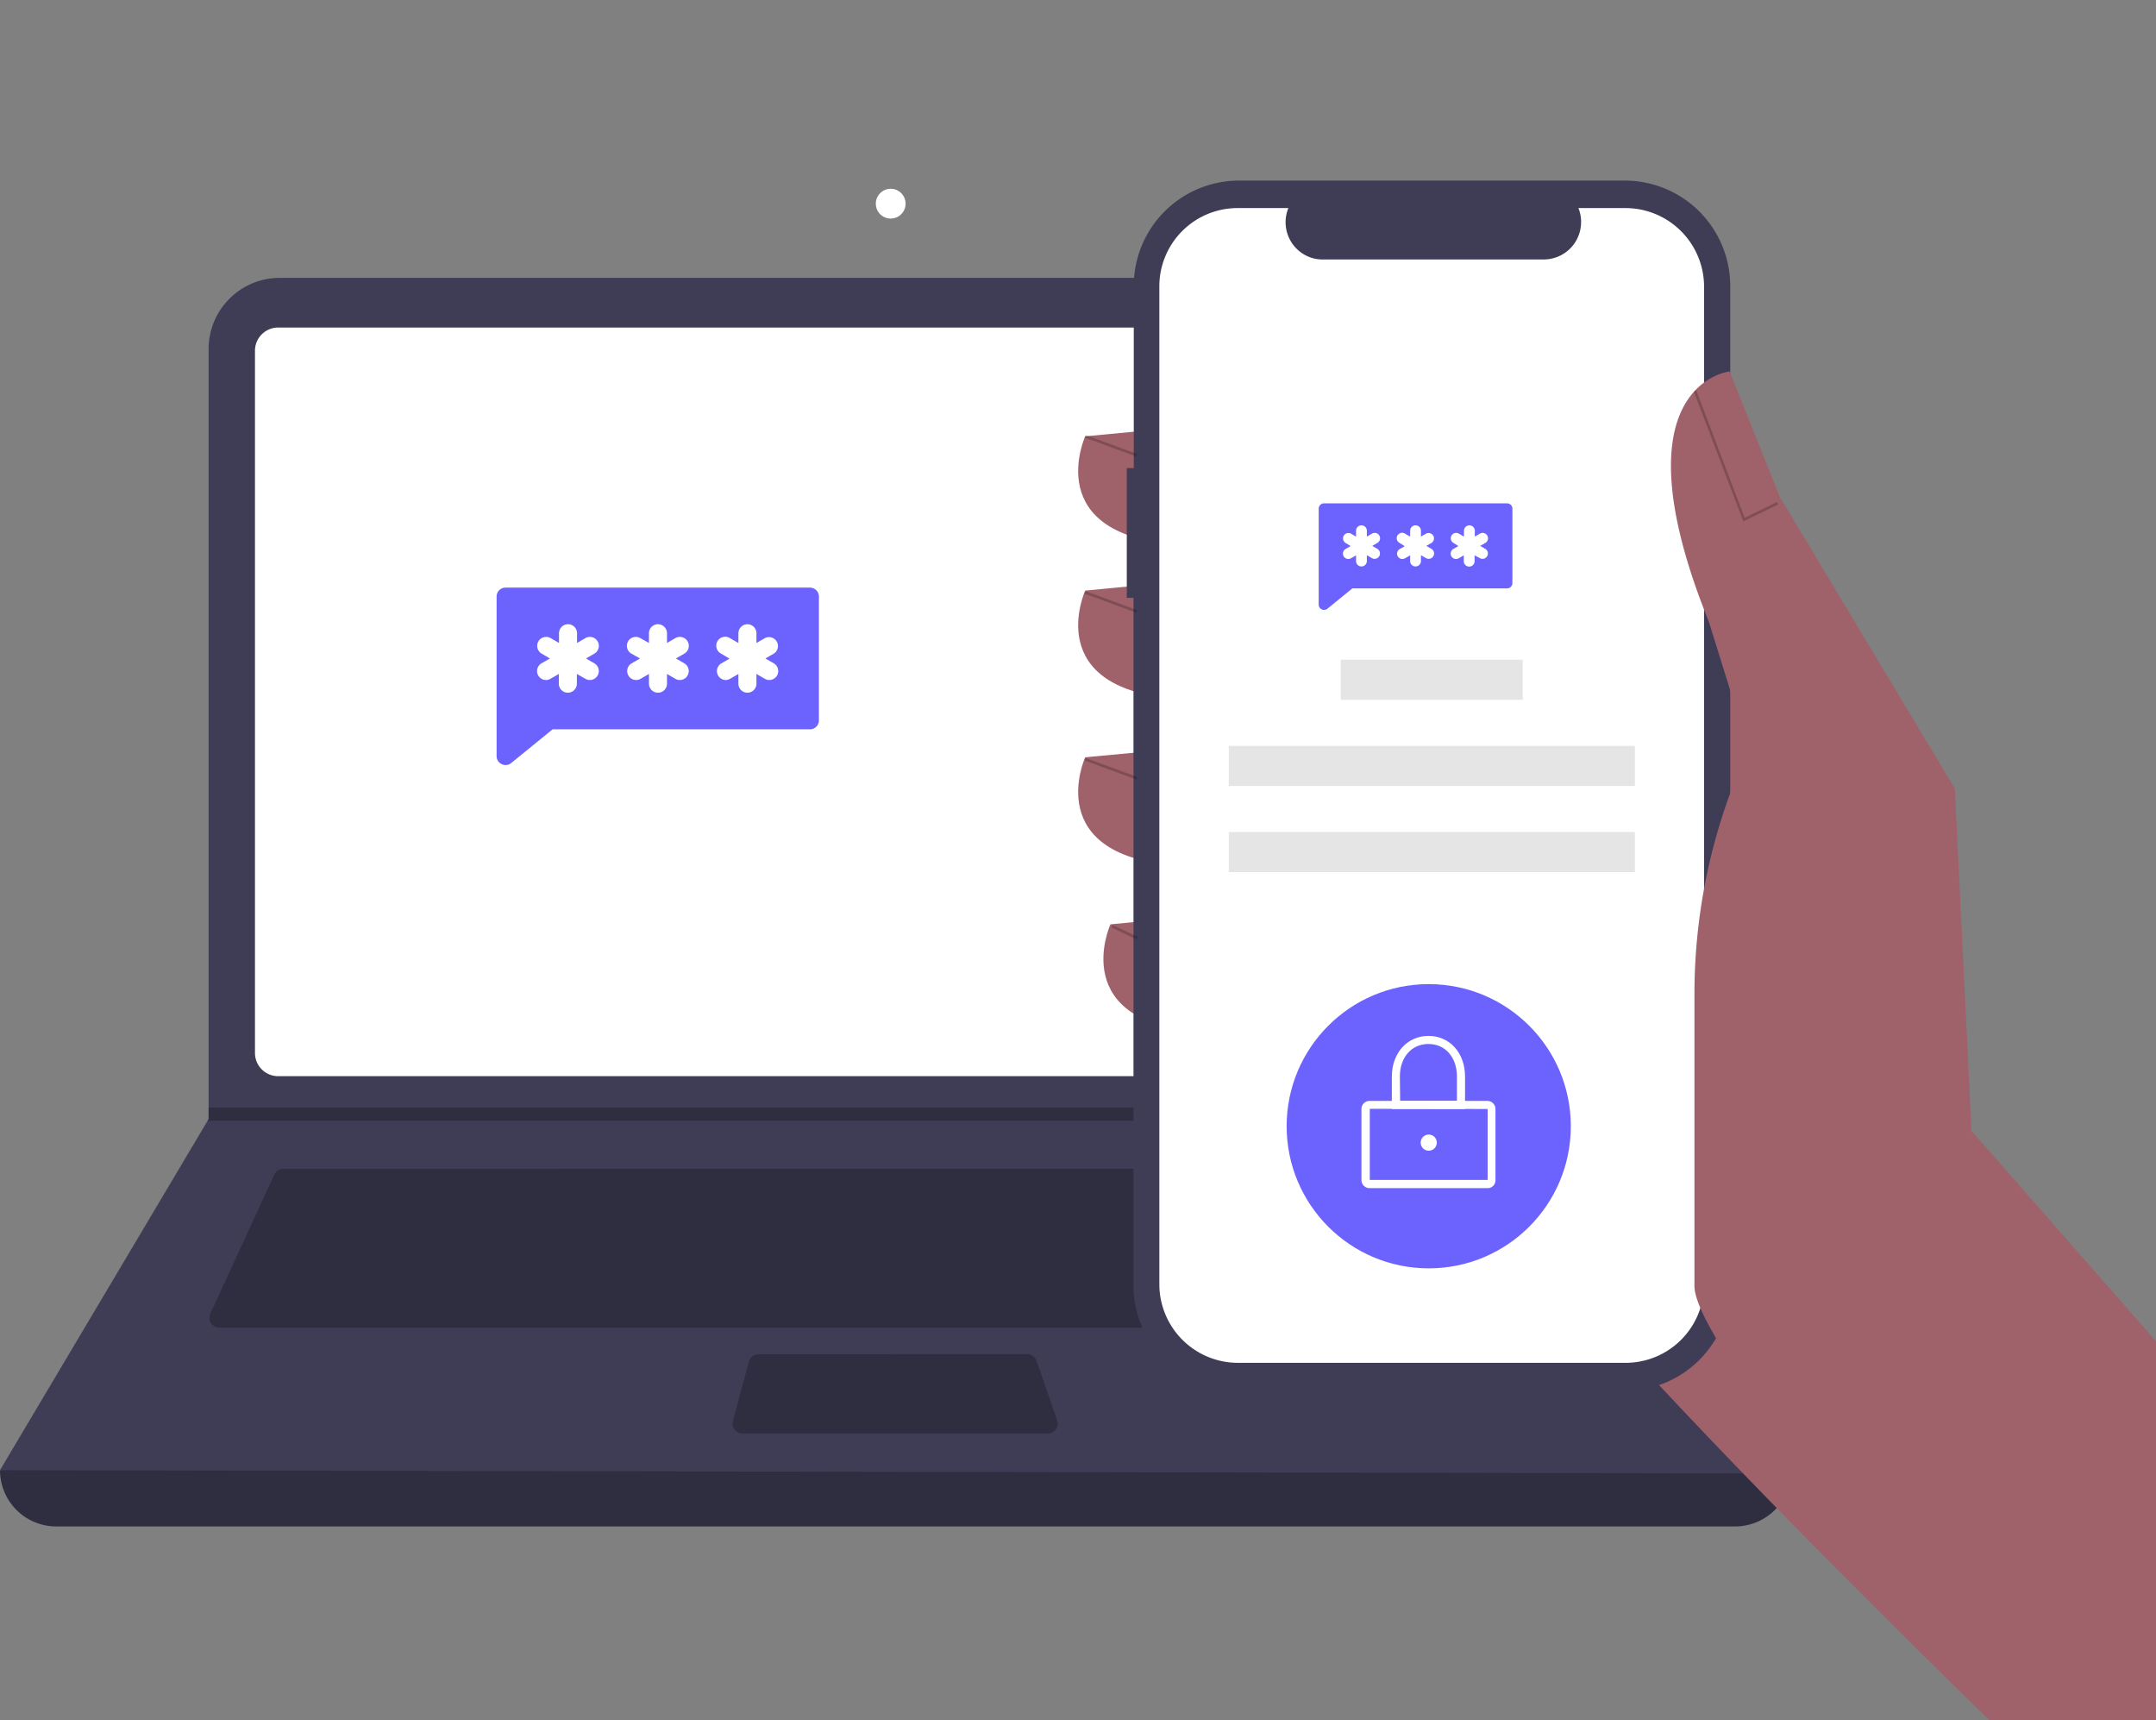
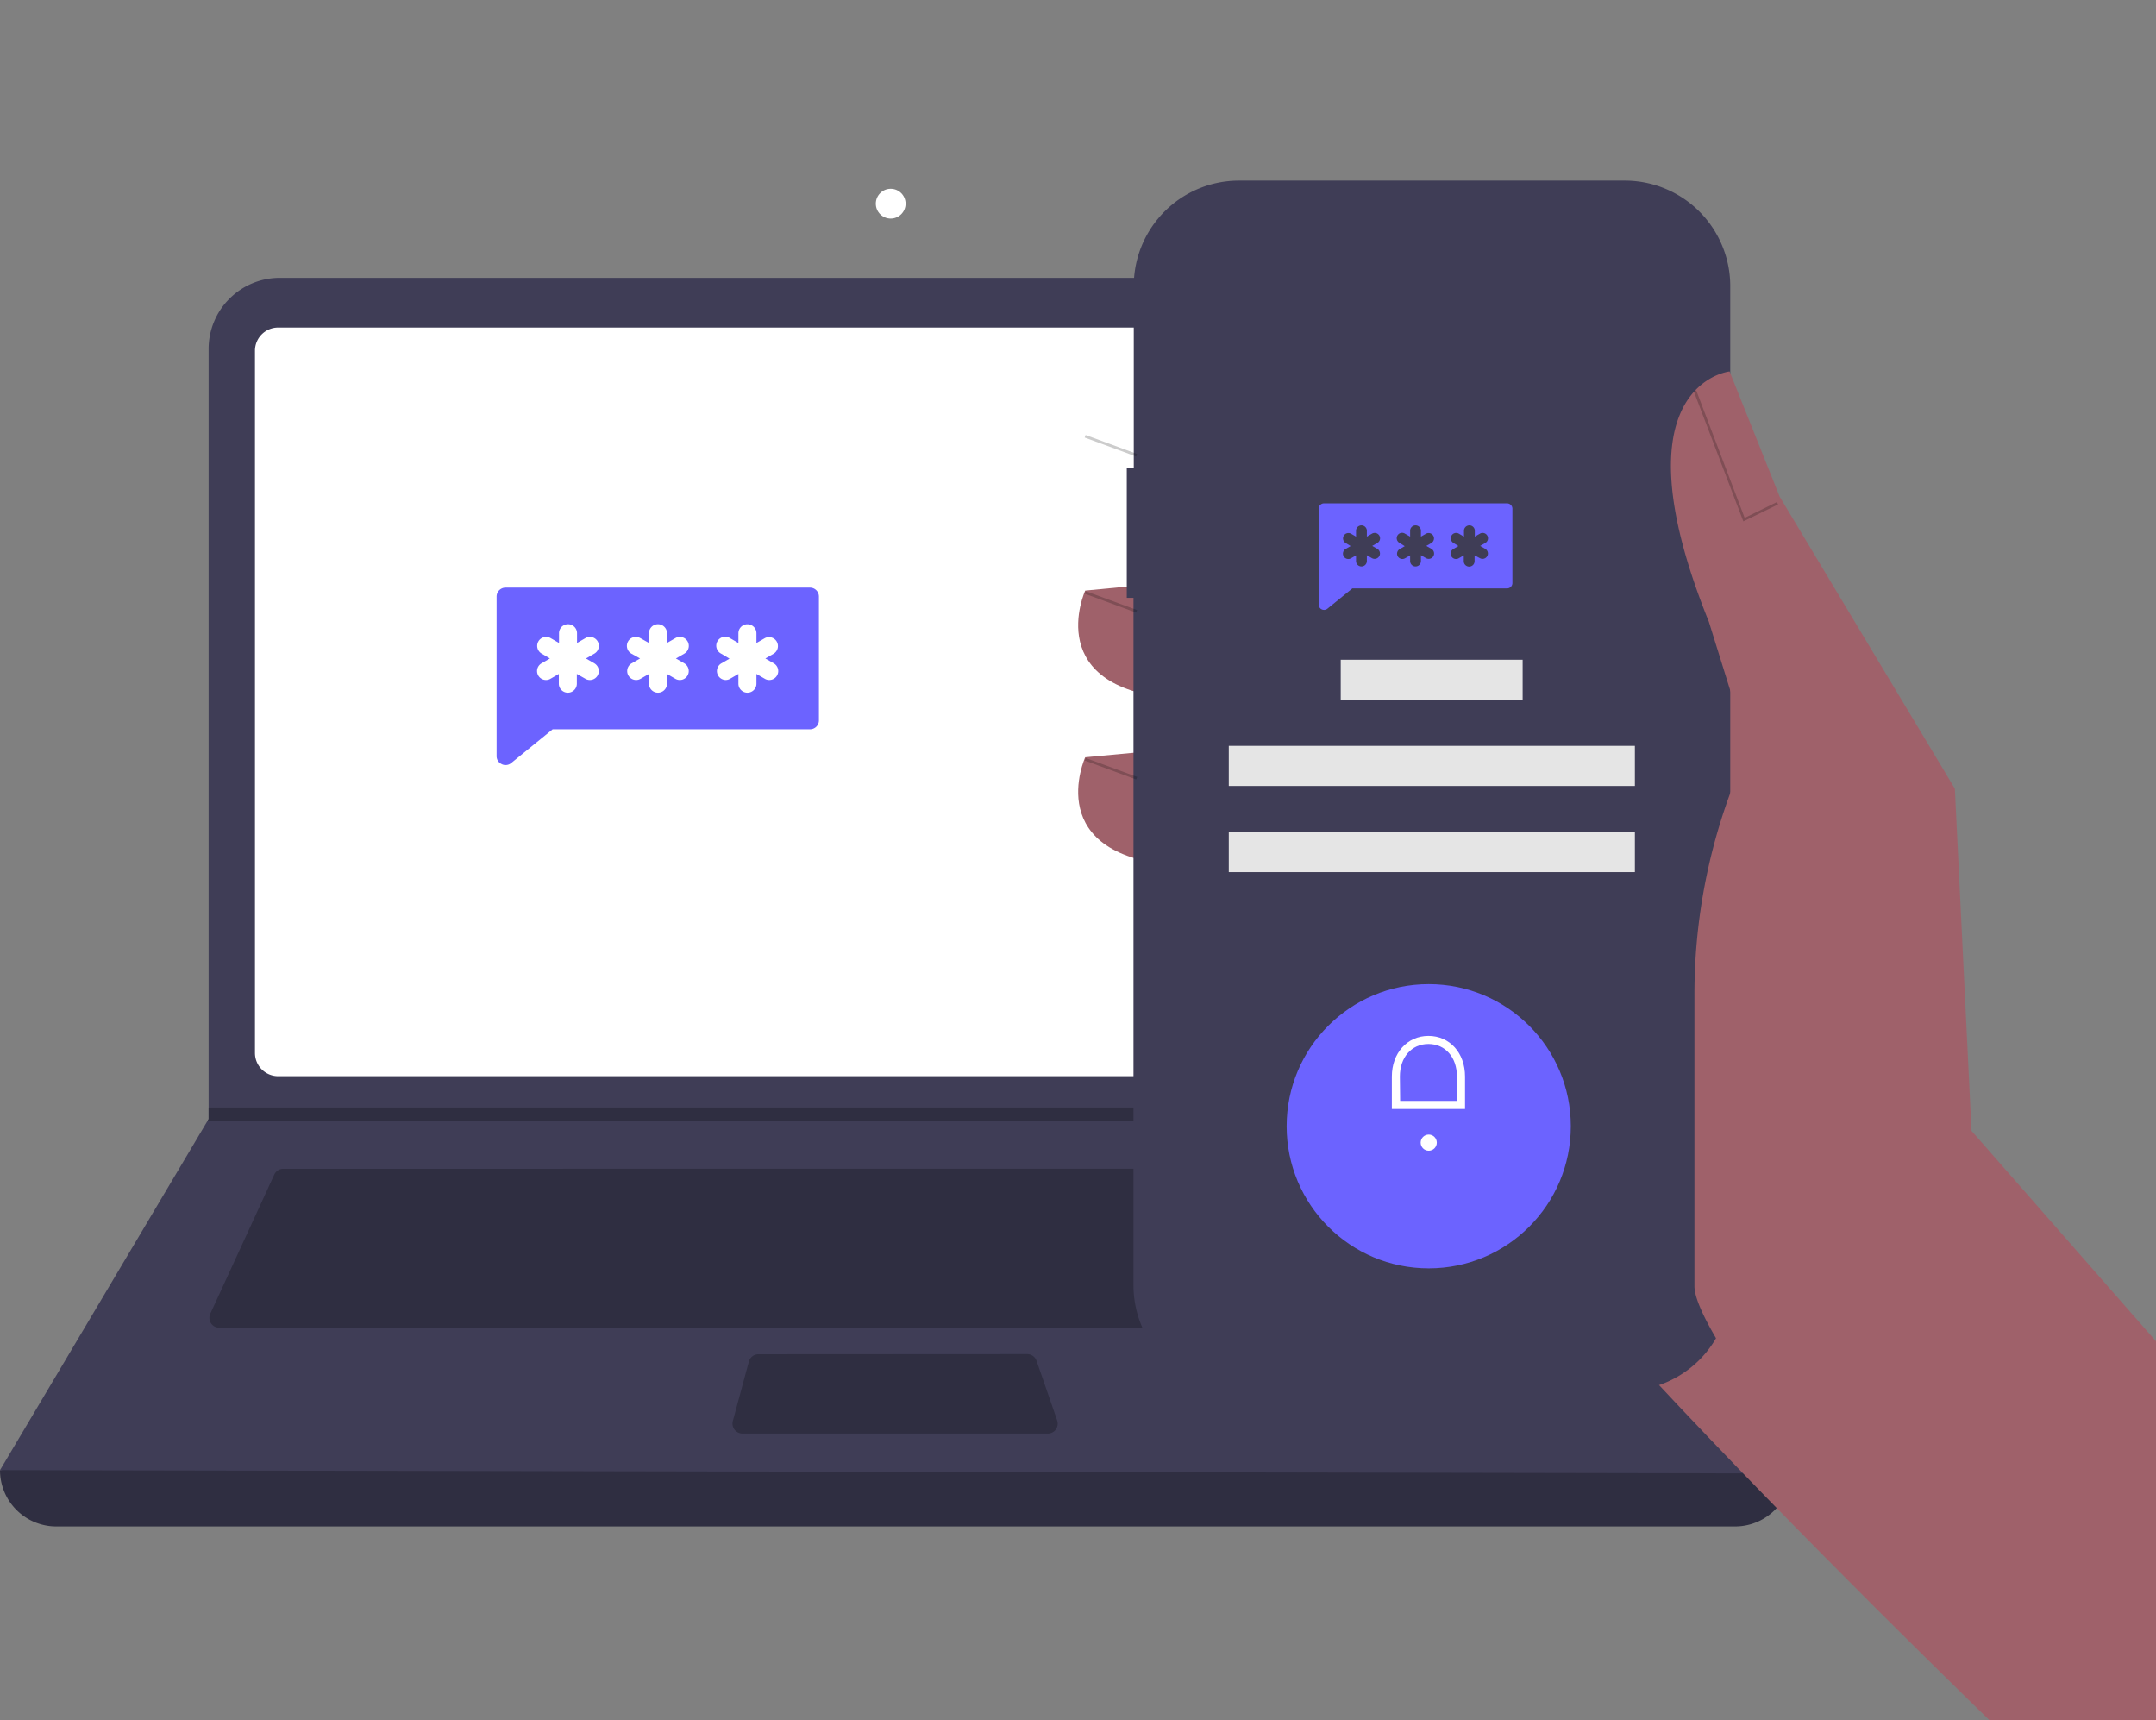
<svg xmlns="http://www.w3.org/2000/svg" viewBox="0 0 598 476.96">
  <rect x="0" y="0" width="598" height="476.96" fill="#808080" stroke="none" />
  <defs>
    <style>.a{fill:#2f2e41;}.b{fill:#3f3d56;}.c{fill:#fff;}.d{fill:#6c63ff;}.e{fill:#9f616a;}.f{fill:#e5e5e5;}.g{opacity:0.2;isolation:isolate;}</style>
  </defs>
  <path class="a" d="M481.25,423.29H15.61A15.61,15.61,0,0,1,0,407.68H0q253.19-29.43,496.86,0h0a15.61,15.61,0,0,1-15.61,15.61Z" />
  <path class="b" d="M496.86,408.6,0,407.68l57.58-96.89.28-.46V96.79A19.73,19.73,0,0,1,77.59,77.05H416.51a19.73,19.73,0,0,1,19.73,19.74h0v215Z" />
  <path class="c" d="M77.15,90.83a6.43,6.43,0,0,0-6.43,6.43V292a6.43,6.43,0,0,0,6.43,6.43H419.71a6.43,6.43,0,0,0,6.43-6.43V97.26a6.43,6.43,0,0,0-6.43-6.43Z" />
  <path class="a" d="M78.58,324.11a2.75,2.75,0,0,0-2.5,1.6L58.34,364.28a2.75,2.75,0,0,0,1.35,3.66,2.83,2.83,0,0,0,1.15.25H434a2.76,2.76,0,0,0,2.47-4l-19.29-38.57a2.71,2.71,0,0,0-2.46-1.52Z" />
  <circle class="c" cx="247.05" cy="56.48" r="4.13" />
  <path class="a" d="M210.38,375.54a2.74,2.74,0,0,0-2.66,2l-4.46,16.53a2.75,2.75,0,0,0,2,3.37,2.46,2.46,0,0,0,.72.1h84.64a2.75,2.75,0,0,0,2.75-2.76,2.79,2.79,0,0,0-.15-.9l-5.72-16.53a2.75,2.75,0,0,0-2.6-1.85Z" />
  <polygon class="a" points="436.24 307.12 436.24 310.79 57.58 310.79 57.87 310.33 57.87 307.12 436.24 307.12" />
-   <path class="d" d="M137.74,165.43v44.24a2.42,2.42,0,0,0,1.42,2.23,2.15,2.15,0,0,0,1.06.25,2.38,2.38,0,0,0,1.56-.55l11.5-9.36h71.38a2.47,2.47,0,0,0,2.48-2.48V165.43a2.47,2.47,0,0,0-2.48-2.48H140.22a2.47,2.47,0,0,0-2.48,2.48ZM200,181.25a2.48,2.48,0,1,1,2.48-4.29l2.33,1.35v-2.7a2.48,2.48,0,0,1,5,0v2.7l2.34-1.35a2.48,2.48,0,0,1,2.48,4.29l-2.34,1.35,2.34,1.35a2.48,2.48,0,0,1-1.25,4.62,2.39,2.39,0,0,1-1.23-.33l-2.34-1.35v2.7a2.48,2.48,0,0,1-5,0v-2.7l-2.33,1.35a2.43,2.43,0,0,1-1.24.33A2.48,2.48,0,0,1,200,184l2.34-1.35Zm-24.88,0a2.48,2.48,0,1,1,2.48-4.3L180,178.3v-2.7a2.48,2.48,0,0,1,5,0v2.7l2.33-1.35a2.48,2.48,0,0,1,2.48,4.3l-2.33,1.35,2.33,1.35a2.48,2.48,0,0,1-1.24,4.62,2.43,2.43,0,0,1-1.24-.33l-2.33-1.35v2.7a2.48,2.48,0,0,1-5,0v-2.7l-2.33,1.35a2.43,2.43,0,0,1-1.24.33,2.48,2.48,0,0,1-1.24-4.62l2.34-1.35Zm-24.88,0a2.48,2.48,0,1,1,2.48-4.3l2.33,1.35v-2.7a2.48,2.48,0,0,1,5,0v2.7l2.33-1.35a2.48,2.48,0,0,1,2.48,4.3l-2.33,1.35,2.33,1.35a2.48,2.48,0,0,1-1.24,4.62,2.43,2.43,0,0,1-1.24-.33L160,186.89v2.7a2.48,2.48,0,0,1-5,0v-2.7l-2.33,1.35a2.43,2.43,0,0,1-1.24.33,2.48,2.48,0,0,1-1.24-4.62l2.33-1.35Z" />
+   <path class="d" d="M137.74,165.43v44.24a2.42,2.42,0,0,0,1.42,2.23,2.15,2.15,0,0,0,1.06.25,2.38,2.38,0,0,0,1.56-.55l11.5-9.36h71.38a2.47,2.47,0,0,0,2.48-2.48V165.43a2.47,2.47,0,0,0-2.48-2.48H140.22a2.47,2.47,0,0,0-2.48,2.48ZM200,181.25a2.48,2.48,0,1,1,2.48-4.29l2.33,1.35v-2.7a2.48,2.48,0,0,1,5,0v2.7l2.34-1.35a2.48,2.48,0,0,1,2.48,4.29l-2.34,1.35,2.34,1.35a2.48,2.48,0,0,1-1.25,4.62,2.39,2.39,0,0,1-1.23-.33l-2.34-1.35v2.7a2.48,2.48,0,0,1-5,0v-2.7l-2.33,1.35a2.43,2.43,0,0,1-1.24.33A2.48,2.48,0,0,1,200,184l2.34-1.35Zm-24.88,0a2.48,2.48,0,1,1,2.48-4.3L180,178.3v-2.7a2.48,2.48,0,0,1,5,0v2.7l2.33-1.35a2.48,2.48,0,0,1,2.48,4.3l-2.33,1.35,2.33,1.35a2.48,2.48,0,0,1-1.24,4.62,2.43,2.43,0,0,1-1.24-.33l-2.33-1.35v2.7a2.48,2.48,0,0,1-5,0v-2.7l-2.33,1.35a2.43,2.43,0,0,1-1.24.33,2.48,2.48,0,0,1-1.24-4.62l2.34-1.35Zm-24.88,0a2.48,2.48,0,1,1,2.48-4.3l2.33,1.35v-2.7a2.48,2.48,0,0,1,5,0v2.7l2.33-1.35a2.48,2.48,0,0,1,2.48,4.3l-2.33,1.35,2.33,1.35a2.48,2.48,0,0,1-1.24,4.62,2.43,2.43,0,0,1-1.24-.33L160,186.89v2.7a2.48,2.48,0,0,1-5,0v-2.7l-2.33,1.35a2.43,2.43,0,0,1-1.24.33,2.48,2.48,0,0,1-1.24-4.62l2.33-1.35" />
  <path class="e" d="M567.36,424l3.73,71.65S413.22,345.37,393.59,301.41s17.32-152.72,17.32-152.72L493,193.77Z" />
-   <path class="e" d="M325.29,118.68,301,121s-12.69,27.77,26.57,30.09Z" />
  <path class="e" d="M325.29,161.45,301,163.77s-12.69,27.76,26.57,30.08Z" />
  <path class="e" d="M325.29,207.73,301,210s-12.69,27.77,26.57,30.09Z" />
-   <path class="e" d="M332.23,254,308,256.32s-12.69,27.77,26.58,30.09Z" />
  <path class="b" d="M312.6,129.8h1.87V79.34a29.19,29.19,0,0,1,29.18-29.26h107a29.26,29.26,0,0,1,29.26,29.26h0V356.42a29.25,29.25,0,0,1-29.26,29.26h-107a29.26,29.26,0,0,1-29.26-29.26h0V165.78h-1.86v-36Z" />
-   <path class="c" d="M343.35,57.7h14A10.37,10.37,0,0,0,363,71.21a10,10,0,0,0,3.88.74h61.28a10.36,10.36,0,0,0,10.38-10.37,9.72,9.72,0,0,0-.75-3.88h13.06a21.82,21.82,0,0,1,21.8,21.79h0V356.12a21.77,21.77,0,0,1-21.8,21.8H343.35a21.82,21.82,0,0,1-21.79-21.8h0V79.49A21.71,21.71,0,0,1,343.35,57.7Z" />
  <rect class="f" x="371.87" y="182.95" width="50.46" height="11.12" />
  <rect class="f" x="340.82" y="206.83" width="112.64" height="11.12" />
  <rect class="f" x="340.82" y="230.72" width="112.64" height="11.12" />
  <path class="e" d="M676.34,461.3,546.83,313.58l-4.62-94.88-48.6-81L479.73,103s-32.4,3.44-5.75,69.42l11,35.31h0a161.43,161.43,0,0,0-15,68.08v80.84c0,19,90.69,122.71,101.29,138.61h0Z" />
  <polygon class="g" points="483.54 144.58 493.17 139.88 492.87 139.21 483.91 143.61 470.47 108.23 469.8 108.53 483.54 144.58" />
  <rect class="g" x="307.76" y="116.01" width="0.75" height="15.23" transform="translate(85.62 370.03) rotate(-69.78)" />
  <rect class="g" x="307.76" y="159.3" width="0.75" height="15.23" transform="translate(44.99 398.36) rotate(-69.78)" />
  <rect class="g" x="307.77" y="205.58" width="0.75" height="15.23" transform="translate(1.57 428.64) rotate(-69.78)" />
-   <rect class="g" x="311.54" y="254.61" width="0.75" height="7.76" transform="translate(-56.09 427.84) rotate(-64.36)" />
  <polygon class="c" points="394.11 319.1 384.41 306.71 390.01 302.31 394.63 308.2 410.09 291.93 415.24 296.78 394.11 319.1" />
  <circle class="d" cx="396.28" cy="312.31" r="39.41" />
-   <path class="c" d="M412.55,329.48H379.86a2.25,2.25,0,0,1-2.24-2.24V307.53a2.24,2.24,0,0,1,2.24-2.24h32.69a2.25,2.25,0,0,1,2.24,2.24v19.71A2.16,2.16,0,0,1,412.55,329.48Zm-32.62-22v19.71h32.69V307.53Z" />
  <path class="c" d="M406.35,307.53h-20.3v-9c0-6.5,4.26-11.27,10.15-11.27s10.15,4.7,10.15,11.27v9Zm-18-2.24h15.75V298.5c0-5.3-3.21-9-7.91-9s-7.91,3.73-7.91,9Z" />
  <circle class="c" cx="396.28" cy="316.86" r="2.24" />
  <path class="d" d="M365.76,141.07v26.57a1.46,1.46,0,0,0,.84,1.34,1.48,1.48,0,0,0,1.58-.18l6.91-5.63H418a1.49,1.49,0,0,0,1.49-1.48V141.07a1.49,1.49,0,0,0-1.49-1.49H367.24a1.48,1.48,0,0,0-1.48,1.49Zm37.41,9.5a1.49,1.49,0,1,1,1.49-2.58l1.4.81v-1.62a1.49,1.49,0,0,1,3,0v1.62l1.4-.81a1.49,1.49,0,1,1,1.49,2.58l-1.4.81,1.4.81a1.49,1.49,0,0,1-.75,2.78,1.55,1.55,0,0,1-.74-.2L409,154v1.62a1.49,1.49,0,1,1-3,0V154l-1.4.81a1.52,1.52,0,0,1-.74.2,1.49,1.49,0,0,1-.75-2.78l1.4-.81Zm-14.94,0a1.49,1.49,0,1,1,1.48-2.58l1.41.81v-1.62a1.49,1.49,0,1,1,3,0v1.62l1.41-.81a1.49,1.49,0,0,1,1.49,2.58l-1.41.81,1.41.81a1.49,1.49,0,0,1-.75,2.78,1.52,1.52,0,0,1-.74-.2l-1.41-.81v1.62a1.49,1.49,0,1,1-3,0V154l-1.41.81a1.52,1.52,0,0,1-.74.2,1.5,1.5,0,0,1-1.29-.75,1.48,1.48,0,0,1,.55-2l1.4-.81Zm-15,0a1.49,1.49,0,0,1,1.49-2.58l1.4.81v-1.62a1.49,1.49,0,1,1,3,0v1.62l1.4-.81a1.49,1.49,0,1,1,1.49,2.58l-1.4.81,1.4.81a1.49,1.49,0,0,1-.75,2.78,1.52,1.52,0,0,1-.74-.2l-1.4-.81v1.62a1.49,1.49,0,1,1-3,0V154l-1.4.81a1.52,1.52,0,0,1-.74.2,1.49,1.49,0,0,1-.75-2.78l1.4-.81Z" />
</svg>